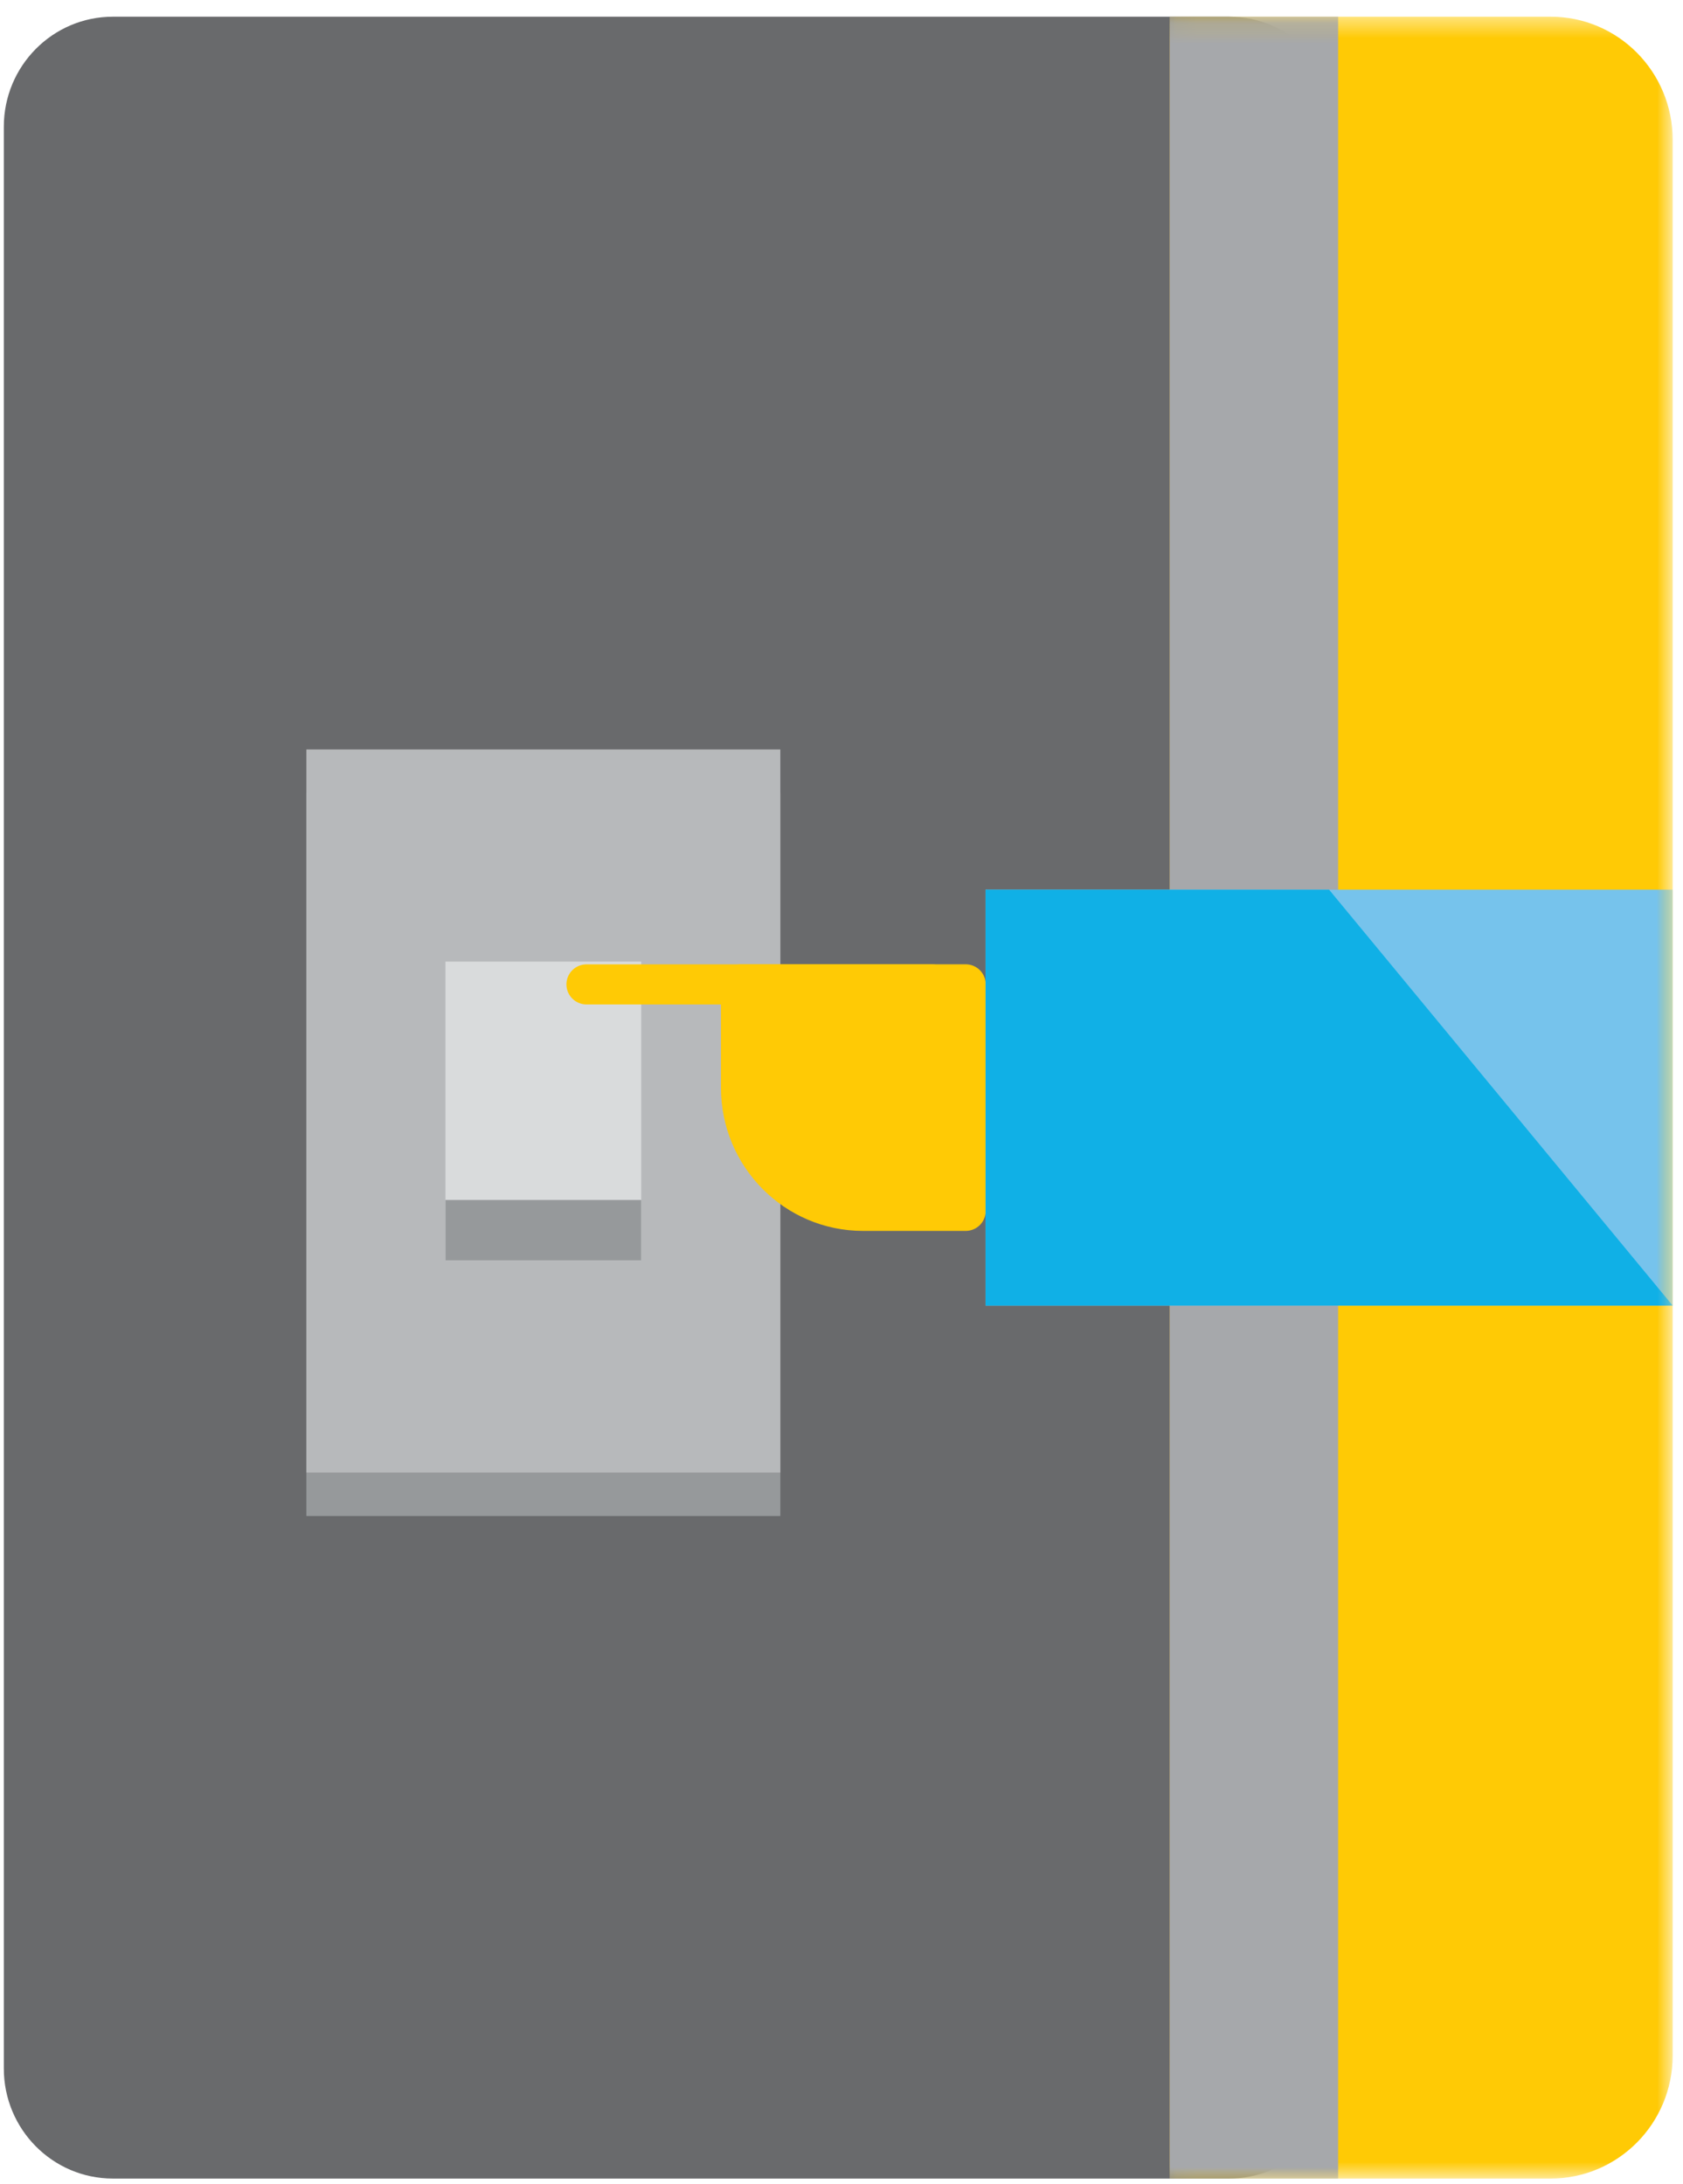
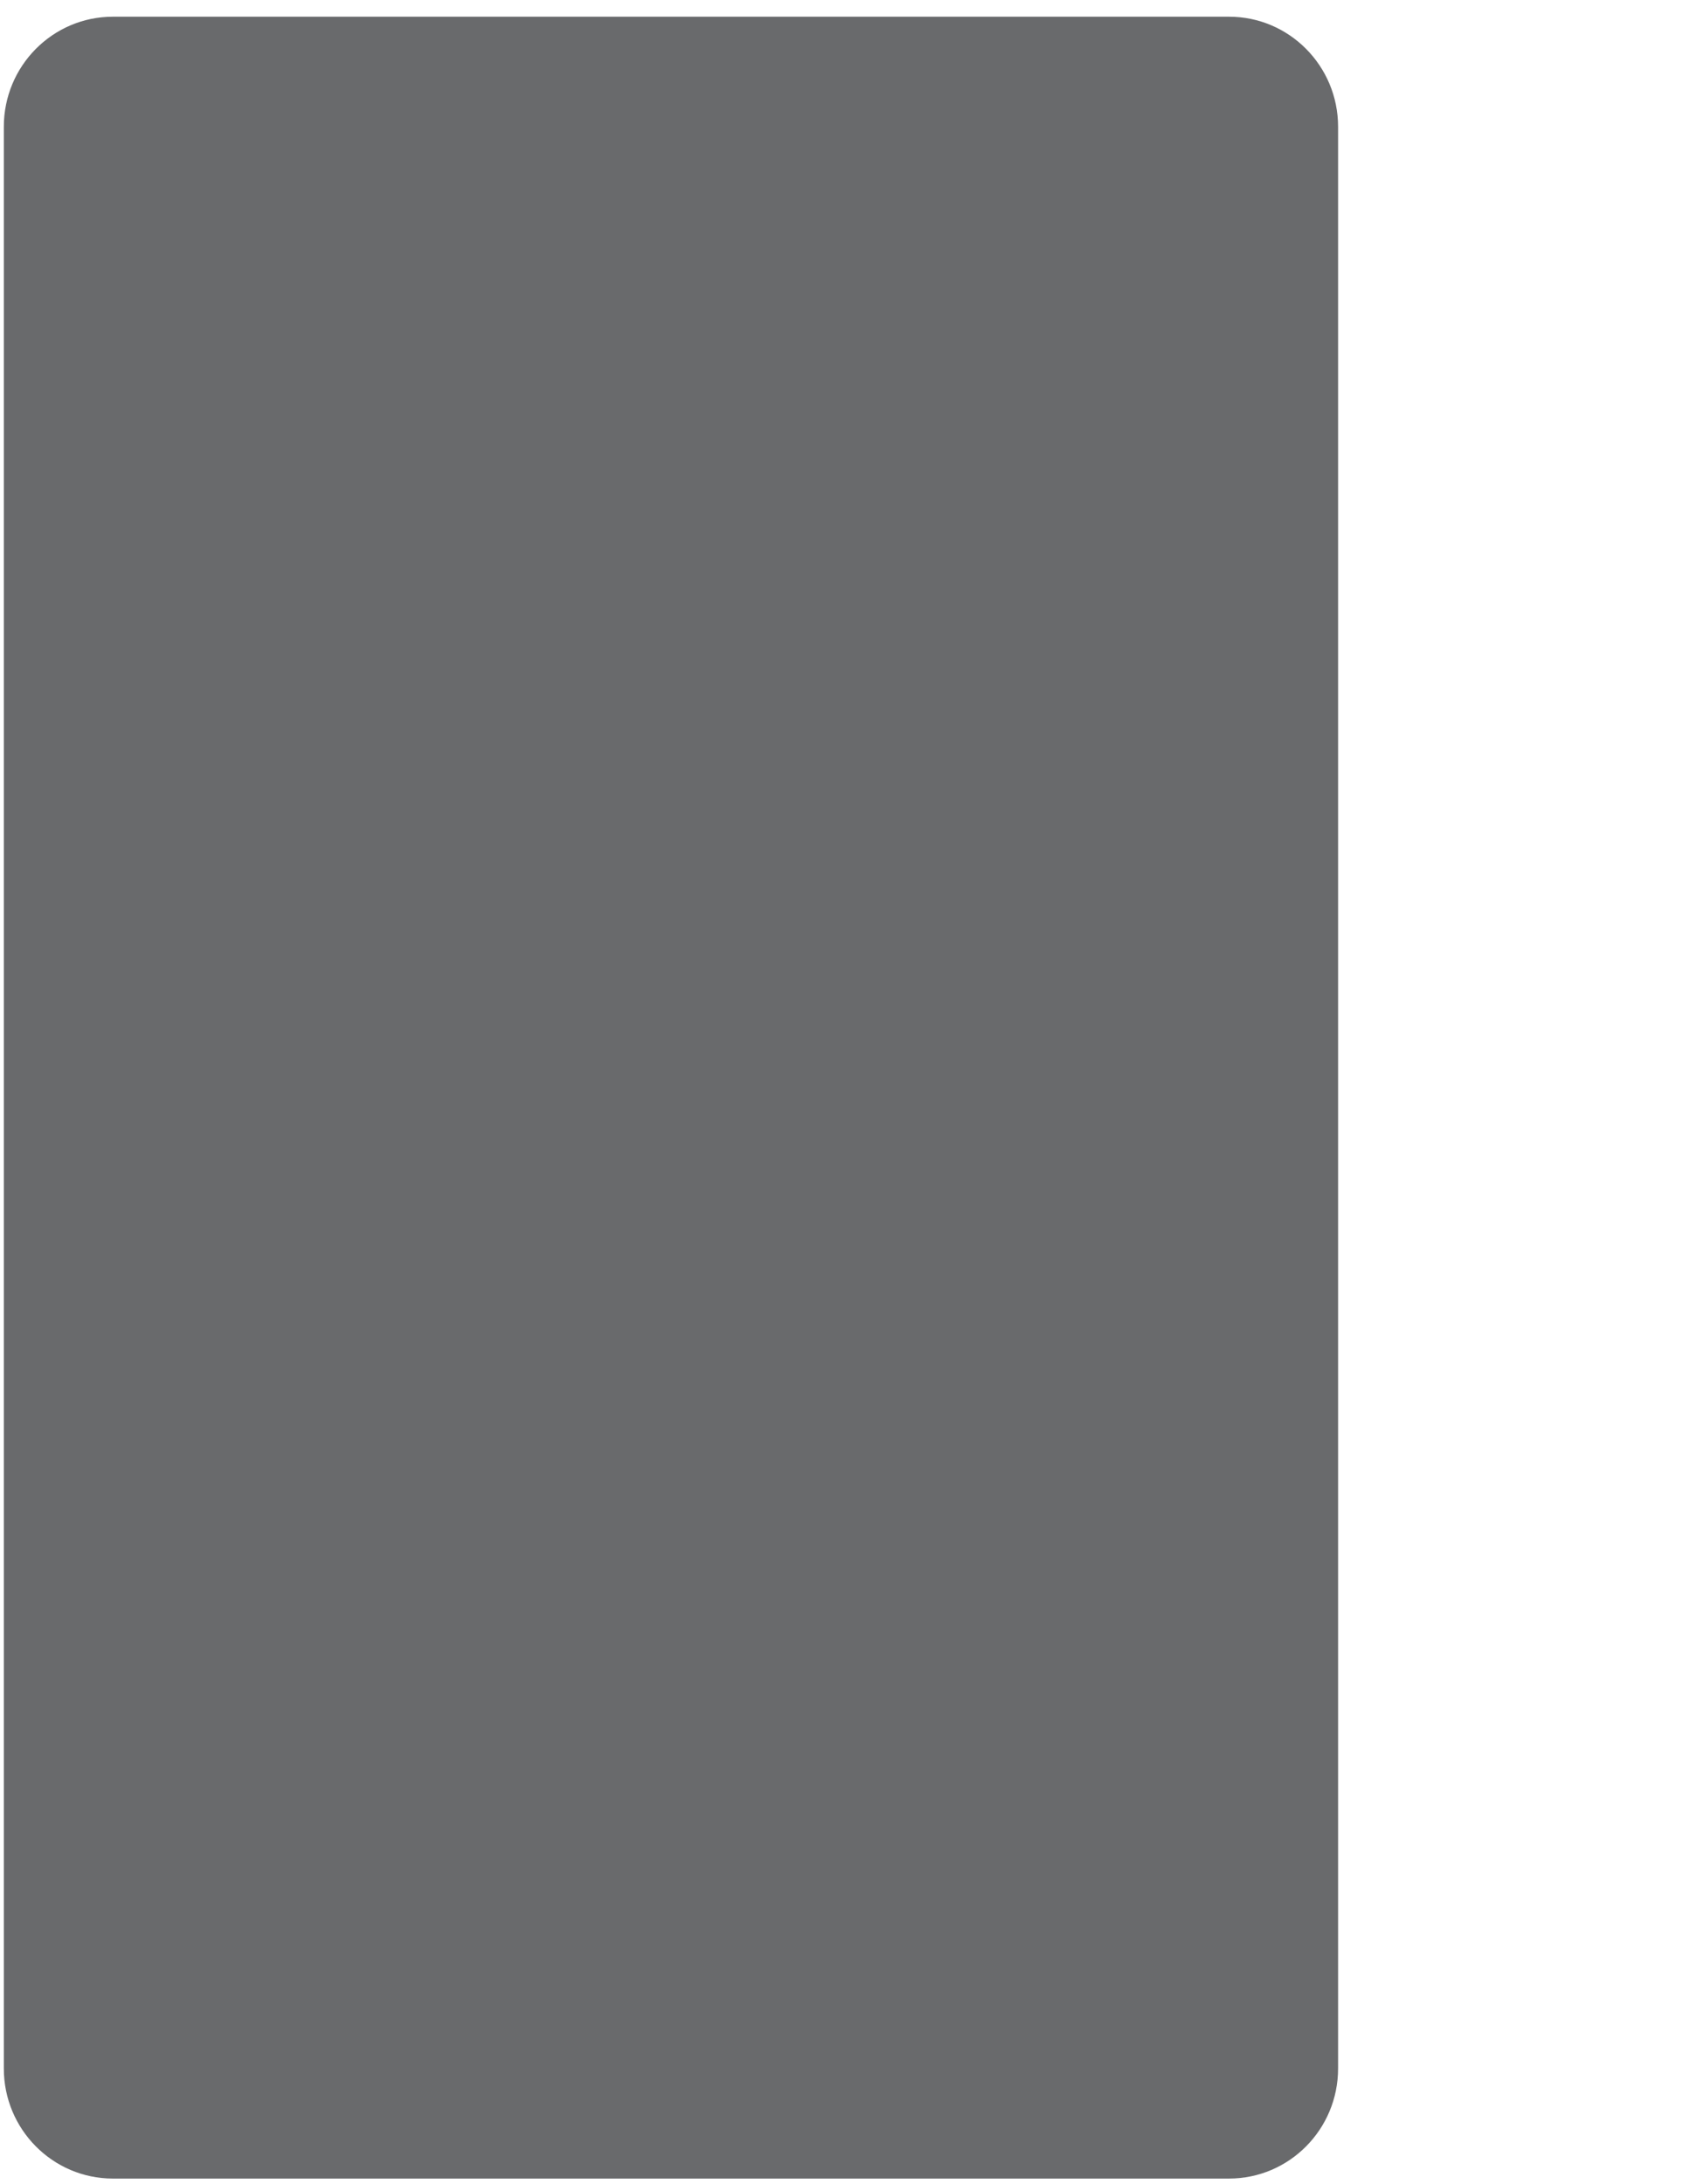
<svg xmlns="http://www.w3.org/2000/svg" xmlns:xlink="http://www.w3.org/1999/xlink" viewBox="0 0 84 109">
  <defs>
    <path id="path-1" d="M0.172 0.44L25.278 0.44 25.278 108.333 0.172 108.333z" />
-     <path id="path-3" d="M0 110.06L83.295 110.06 83.295 2.167 0 2.167z" />
  </defs>
  <g id="Page-UI" stroke="none" stroke-width="1" fill="none" fill-rule="evenodd">
    <g id="Hints-&amp;-Tips-2" transform="translate(-112 -360)">
      <g id="icon-/-light-switch" transform="translate(95 350)">
        <g id="Group-17" transform="translate(17.19 8.667)">
          <path d="M61.153,110.06 L5.444,110.06 C2.44,110.06 0.001,107.601 0.001,104.568 L0.001,7.659 C0.001,4.626 2.44,2.167 5.444,2.167 L61.153,2.167 C64.157,2.167 66.595,4.626 66.595,7.659 L66.595,104.568 C66.595,107.601 64.157,110.06 61.153,110.06" id="Fill-1" fill="#696A6C" />
          <g id="Group-5" transform="translate(58.017 1.727)">
            <mask id="mask-2" fill="#fff">
              <use xlink:href="#path-1" />
            </mask>
-             <path d="M19.189,108.333 L0.172,108.333 L0.172,0.44 L19.189,0.44 C22.55,0.44 25.278,3.189 25.278,6.582 L25.278,102.193 C25.278,105.584 22.55,108.333 19.189,108.333" id="Fill-3" fill="#FFCA05" mask="url(#mask-2)" />
          </g>
          <mask id="mask-4" fill="#fff">
            <use xlink:href="#path-3" />
          </mask>
          <path id="Fill-6" fill="#96999B" mask="url(#mask-4)" d="M15.101 76.993L38.757 76.993 38.757 40.902 15.101 40.902z" />
          <path id="Fill-8" fill="#B7B9BB" mask="url(#mask-4)" d="M15.101 74.826L38.757 74.826 38.757 38.736 15.101 38.736z" />
          <path id="Fill-9" fill="#D9DBDC" mask="url(#mask-4)" d="M22.042 64.235L31.815 64.235 31.815 49.326 22.042 49.326z" />
          <path id="Fill-10" fill="#96999B" mask="url(#mask-4)" d="M22.042 64.235L31.815 64.235 31.815 61.221 22.042 61.221z" />
          <path id="Fill-11" fill="#A6A8AB" mask="url(#mask-4)" d="M58.191 110.06L66.597 110.06 66.597 2.167 58.191 2.167z" />
          <path id="Stroke-12" stroke="#FFCA05" stroke-width="2" stroke-linecap="round" stroke-linejoin="round" mask="url(#mask-4)" d="M29.081 50.462L46.322 50.462" />
          <path d="M48.008,61.765 L42.886,61.765 C39.525,61.765 36.794,59.014 36.794,55.623 L36.794,50.459 L48.008,50.459 L48.008,61.765 Z" id="Fill-13" fill="#FFCA05" mask="url(#mask-4)" />
-           <path d="M48.008,61.765 L42.886,61.765 C39.525,61.765 36.794,59.014 36.794,55.623 L36.794,50.459 L48.008,50.459 L48.008,61.765 Z" id="Stroke-14" stroke="#FFCA05" stroke-width="2" stroke-linecap="round" stroke-linejoin="round" mask="url(#mask-4)" />
-           <path id="Fill-15" fill="#76C3EC" mask="url(#mask-4)" d="M48.998 66.493L83.292 66.493 83.292 45.734 48.998 45.734z" />
          <path id="Fill-16" fill="#10B0E6" mask="url(#mask-4)" d="M49.001 66.492L83.295 66.492 66.146 45.735 49.001 45.735z" />
        </g>
      </g>
    </g>
  </g>
</svg>